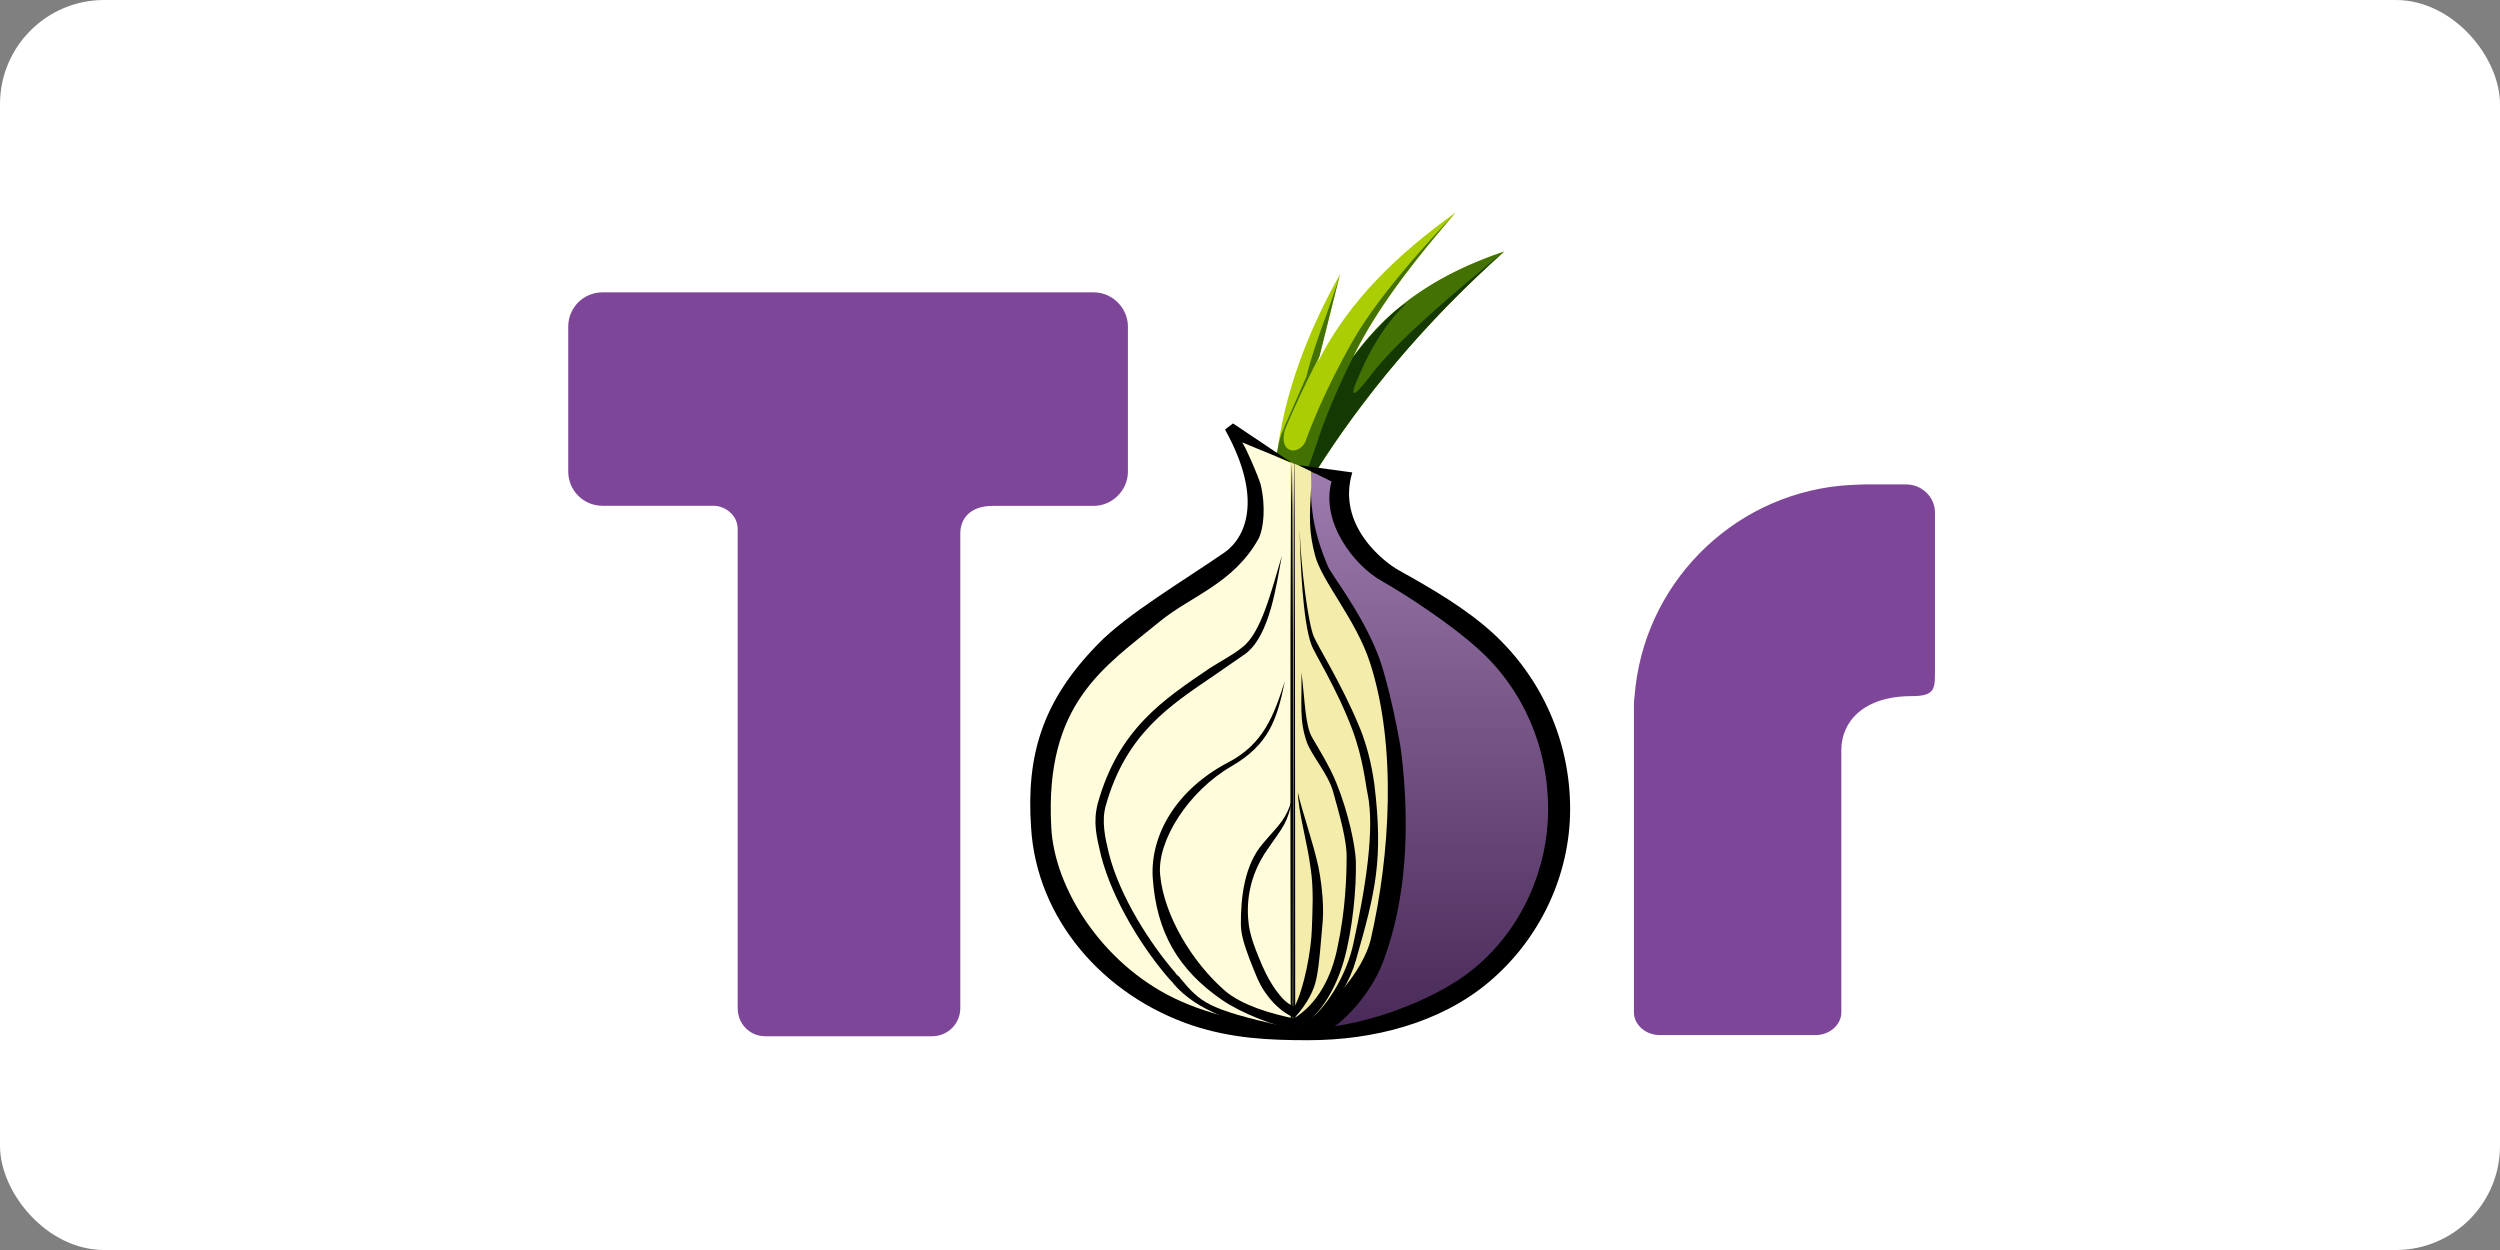
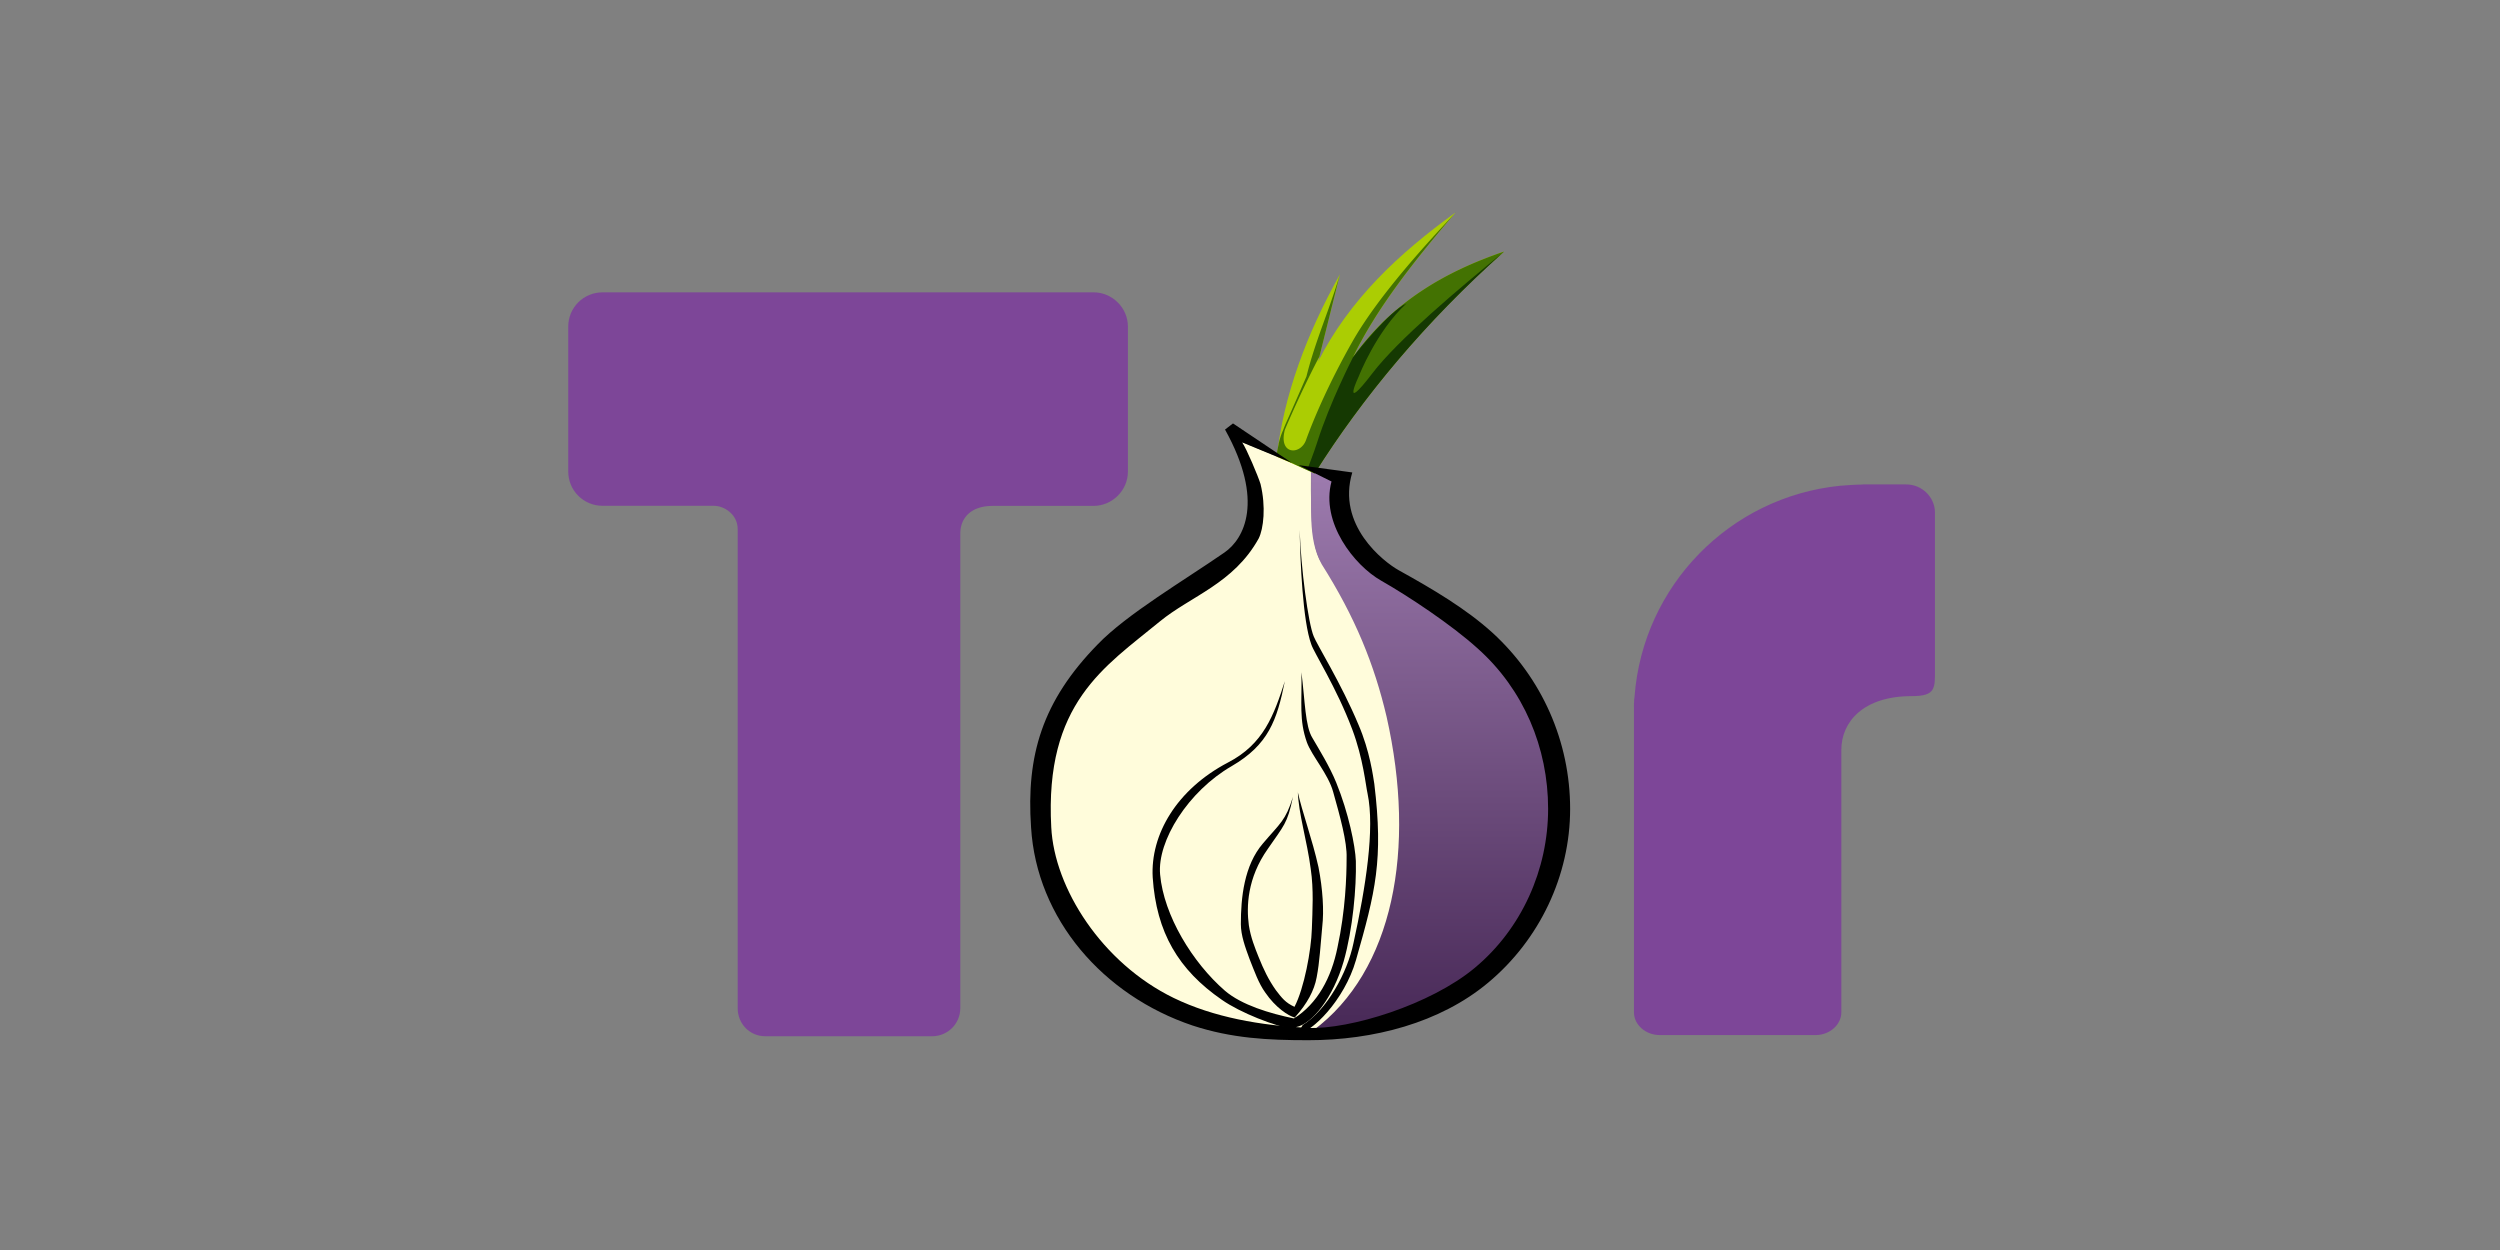
<svg xmlns="http://www.w3.org/2000/svg" width="120" height="60">
  <rect width="100%" height="100%" fill="#808080" stroke="none" />
-   <rect width="120" height="60" rx="5" fill="white" />
  <g transform="matrix(.215 0 0 .215 7.432 -3.614)">
    <g transform="matrix(1.466 0 0 1.466 -114.914 -92.59)">
      <path d="M243.455 141.74l10.996 4.562c0 2.796-.227 11.324 1.52 13.84 18.287 23.553 15.2 70.764-3.705 71.975-28.804 0-39.8-19.567-39.8-37.552 0-16.4 19.66-27.303 31.403-36.994 2.982-2.6 2.464-8.376-.425-15.83z" fill="#fffcdb" />
      <linearGradient id="A" gradientUnits="userSpaceOnUse" x1="273.496" y1="231.716" x2="273.496" y2="110.369">
        <stop offset="0" stop-color="#482957" />
        <stop offset="1" stop-color="#c19ed3" />
      </linearGradient>
      <path d="M254.454 146.137l3.963 2.022c-.372 2.608.187 8.387 2.795 9.877 11.555 7.175 22.457 15.002 26.744 22.83 15.282 27.582-10.717 53.114-33.174 50.69 12.207-9.04 15.75-27.582 11.183-47.803-1.864-7.92-4.753-15.096-9.88-23.203-2.22-3.98-1.445-8.916-1.632-14.414z" fill="url(#A)" />
      <path d="M258.883 116.382l-3.355 13.324c4.753-9.41 12.3-16.492 20.966-22.736-6.336 7.362-12.113 14.723-15.655 22.085 5.964-8.387 13.977-13.045 23.015-16.12-12.02 10.716-21.562 22.215-28.83 33.77l-5.777-2.516c1.026-9.225 4.5-18.674 9.636-27.807z" fill="#abcd03" />
      <path d="M276.51 106.962c-4.31 4.6-11.768 12.67-15.766 19.724-3.41 6.016-5.748 11.368-7.05 14.967-.832 2.302-4.203 2.28-3.23-1.528.01-.038.024-.066.034-.104 1.298-3.066 3.266-7.346 5.244-11.112l3.125-12.535c-1.54 5.292-3.747 10.11-5.104 15.59.001 0-2.386 5.483-3.02 6.875a20.21 20.21 0 0 0-.556 1.355c-.01.028-.026.043-.034.07-.27.6-.452 1.26-.6 1.84-.022.094-.016.152-.034.243-.18.823-.28 1.458-.28 1.458.97.838 5.765 2.917 5.765 2.917 7.268-11.554 16.835-23.072 28.857-33.787-9.04 3.076-17.06 7.725-23.023 16.112 3.54-7.362 9.325-14.724 15.66-22.085z" fill="#437202" />
      <path d="M253.97 145.934l1.046.787c7.268-11.554 16.835-23.072 28.857-33.787-6.895 5.64-16.153 13.41-20.072 18.544-4.955 6.492-2.04.393-2.04.393s2.625-6.79 7.246-11.05c-2.686 1.282-7.338 7.072-8.158 8.224 0 0-3.495 6.784-5.443 12.92-.523 1.646-1.437 3.97-1.437 3.97z" fill="#153902" />
-       <path d="M251.3 144.985V232.1h.972c18.916-1.21 22.003-48.432 3.716-71.985-1.748-2.516-1.528-11.024-1.528-13.82z" fill="#f3ecaa" />
      <path d="M252.546 145.455l8.2 1.118c-2.423 8.014 4.754 13.604 7.083 14.9 5.218 2.89 10.25 5.87 14.257 9.504 7.548 6.895 11.835 16.587 11.835 26.837 0 10.157-4.66 19.94-12.487 26.464-7.36 6.15-17.52 8.76-27.396 8.76-6.15 0-11.648-.28-17.612-2.236-13.604-4.567-23.762-16.214-24.6-30.192-.746-10.903 1.677-19.197 10.157-27.862 4.38-4.566 13.232-9.784 19.29-13.978 2.982-2.05 6.15-7.828.093-18.73l1.212-.932 8.976 6.012-7.578-3.124c.652.932 2.423 5.125 2.796 6.337.84 3.448.466 6.803-.28 8.293-3.82 6.896-10.343 8.76-15.095 12.673-8.387 6.895-17.52 12.393-16.494 31.3.466 9.318 7.735 20.686 18.636 25.998 6.15 2.982 13.233 4.193 20.408 4.565 6.43.28 18.73-3.54 25.44-9.132 7.175-5.963 11.182-15.002 11.182-24.227 0-9.32-3.727-18.17-10.716-24.415-4.007-3.634-10.623-8.014-14.722-10.344s-9.225-8.852-7.548-15.095z" />
-       <path d="M250.03 159.246c-.84 4.287-1.77 12.02-5.498 14.9l-4.846 3.354c-6.71 4.567-13.42 8.852-16.493 19.848-.652 2.33-.093 4.846.467 7.175 1.677 6.71 6.43 13.978 10.157 18.265 0 .186.746.652.746.84 3.075 3.635 4.007 4.66 15.655 7.268l-.28 1.305c-6.99-1.863-12.766-3.54-16.4-7.735 0-.093-.652-.746-.652-.746-3.914-4.473-8.667-11.927-10.436-18.916-.652-2.796-1.21-4.94-.466-7.828 3.168-11.37 10.064-15.842 17.053-20.594 1.584-1.025 3.448-1.958 4.94-3.17 2.888-2.14 4.472-8.665 6.057-13.976z" />
      <path d="M253 176.95c.093 4.846-.38 7.277.832 10.725.745 2.05 3.263 4.846 4 7.548 1.025 3.634 2.142 7.64 2.047 10.064 0 2.796-.175 8.012-1.386 13.604-.924 4.62-3.052 8.584-6.63 10.832-3.666-.755-7.97-2.044-10.512-4.222-4.94-4.286-9.313-11.454-9.872-17.698-.465-5.125 4.28-12.683 10.896-16.504 5.6-3.26 6.9-6.98 8.102-12.943-1.676 5.218-3.252 9.592-8.656 12.388-7.827 4.1-11.844 10.982-11.47 17.506.56 8.386 3.917 14.068 10.533 18.635 2.795 1.956 8.018 4.024 11.28 4.584v-.426c2.473-.464 5.675-4.526 7.27-10.022 1.398-4.94 1.95-11.26 1.855-15.267-.093-2.33-1.12-7.375-2.985-11.94-1.025-2.516-2.6-5.03-3.624-6.802-1.118-1.77-1.126-5.6-1.686-10.063zm-.545 18.274c.093 3.26 1.403 7.44 1.962 11.727.467 3.17.264 6.35.17 9.147-.092 3.235-1.17 9.035-2.644 11.855-1.4-.638-1.932-1.365-2.836-2.537-1.118-1.584-1.876-3.17-2.622-5.032-.56-1.398-1.212-3-1.493-4.86-.373-2.796-.268-7.17 2.9-11.64 2.422-3.54 2.978-3.8 3.816-7.9-1.12 3.634-1.953 4.004-4.563 7.08-2.888 3.354-3.37 8.295-3.37 12.303 0 1.678.67 3.54 1.322 5.3.745 1.863 1.384 3.72 2.4 5.117 1.54 2.265 3.512 3.554 4.477 3.795.04.005.064.017.084.02v-.106c1.808-2.016 2.896-4.02 3.262-6.034.467-2.423.573-4.85.853-7.74.28-2.423.076-5.686-.576-9.04-.93-4.193-2.503-8.468-3.155-11.45z" />
      <path d="M252.732 155.332c.093 4.845.465 13.885 1.77 17.425.373 1.21 3.82 6.523 6.242 12.952 1.678 4.473 2.05 8.572 2.33 9.784 1.118 5.312-.28 14.257-2.144 22.737-.93 4.565-4.1 10.25-7.733 12.487l-.745 1.305c2.05-.093 7.082-5.032 8.852-11.182 2.982-10.437 4.193-15.282 2.796-26.838-.186-1.12-.652-4.938-2.423-9.04-2.61-6.244-6.337-12.207-6.803-13.42-.838-1.955-1.956-10.435-2.142-16.212z" />
-       <path d="M254.48 148.706c-.277 4.98-.35 6.813.58 10.447 1.025 4.007 6.244 9.784 8.387 16.4 4.1 12.673 3.076 29.26.093 42.212-1.118 4.565-6.43 11.183-11.742 13.325l3.914.932c2.143-.094 7.64-5.218 9.784-11.09 3.448-9.225 4.1-20.22 2.703-31.775-.094-1.118-1.958-11.09-3.728-15.282-2.516-6.243-6.99-11.835-7.455-13.045-.838-2.05-2.68-6.307-2.537-12.125z" />
-       <path d="M251.518 145.2c.04-.004.08 2.228.115 6.524l.072 18.593.012 27.837-.043 32.873h.064l.086-77.068.055-8.744c-.237.005-.362-.005-.362-.015s.125-.02.4-.014l.055 8.663.046 19.143.04 58.347h-.686l-.043-33.007.012-27.95.073-18.65.114-6.534z" />
    </g>
    <path d="M99.943 82.075H209.6c4.096 0 7.647 3.414 7.647 7.648V122.1c0 4.234-3.55 7.65-7.647 7.65h-22.534c-5.054 0-7.24 2.867-7.24 6.145v105.98c0 3.55-2.868 6.282-6.282 6.282H136.27c-3.415 0-6.146-2.73-6.146-6.282V134.93c0-3.278-3.005-5.2-5.326-5.2H99.943c-4.234 0-7.648-3.415-7.648-7.65V89.723c-.001-4.234 3.413-7.648 7.648-7.648zm281.364 42.885h9.697c3.55 0 6.42 2.868 6.42 6.282v34.7c0 4.507.273 6.282-5.2 6.282-10.788 0-15.704 5.736-15.704 12.018v58.6c0 2.732-2.596 5.053-5.736 5.053h-34.827c-3.14 0-5.736-2.32-5.736-5.053v-66.784c-.037-1.174-.015-2.908.137-3.823 1.912-24.72 21.3-44.498 45.9-46.98.82-.083 3.736-.273 5.05-.273z" fill="#7d4698" />
  </g>
</svg>